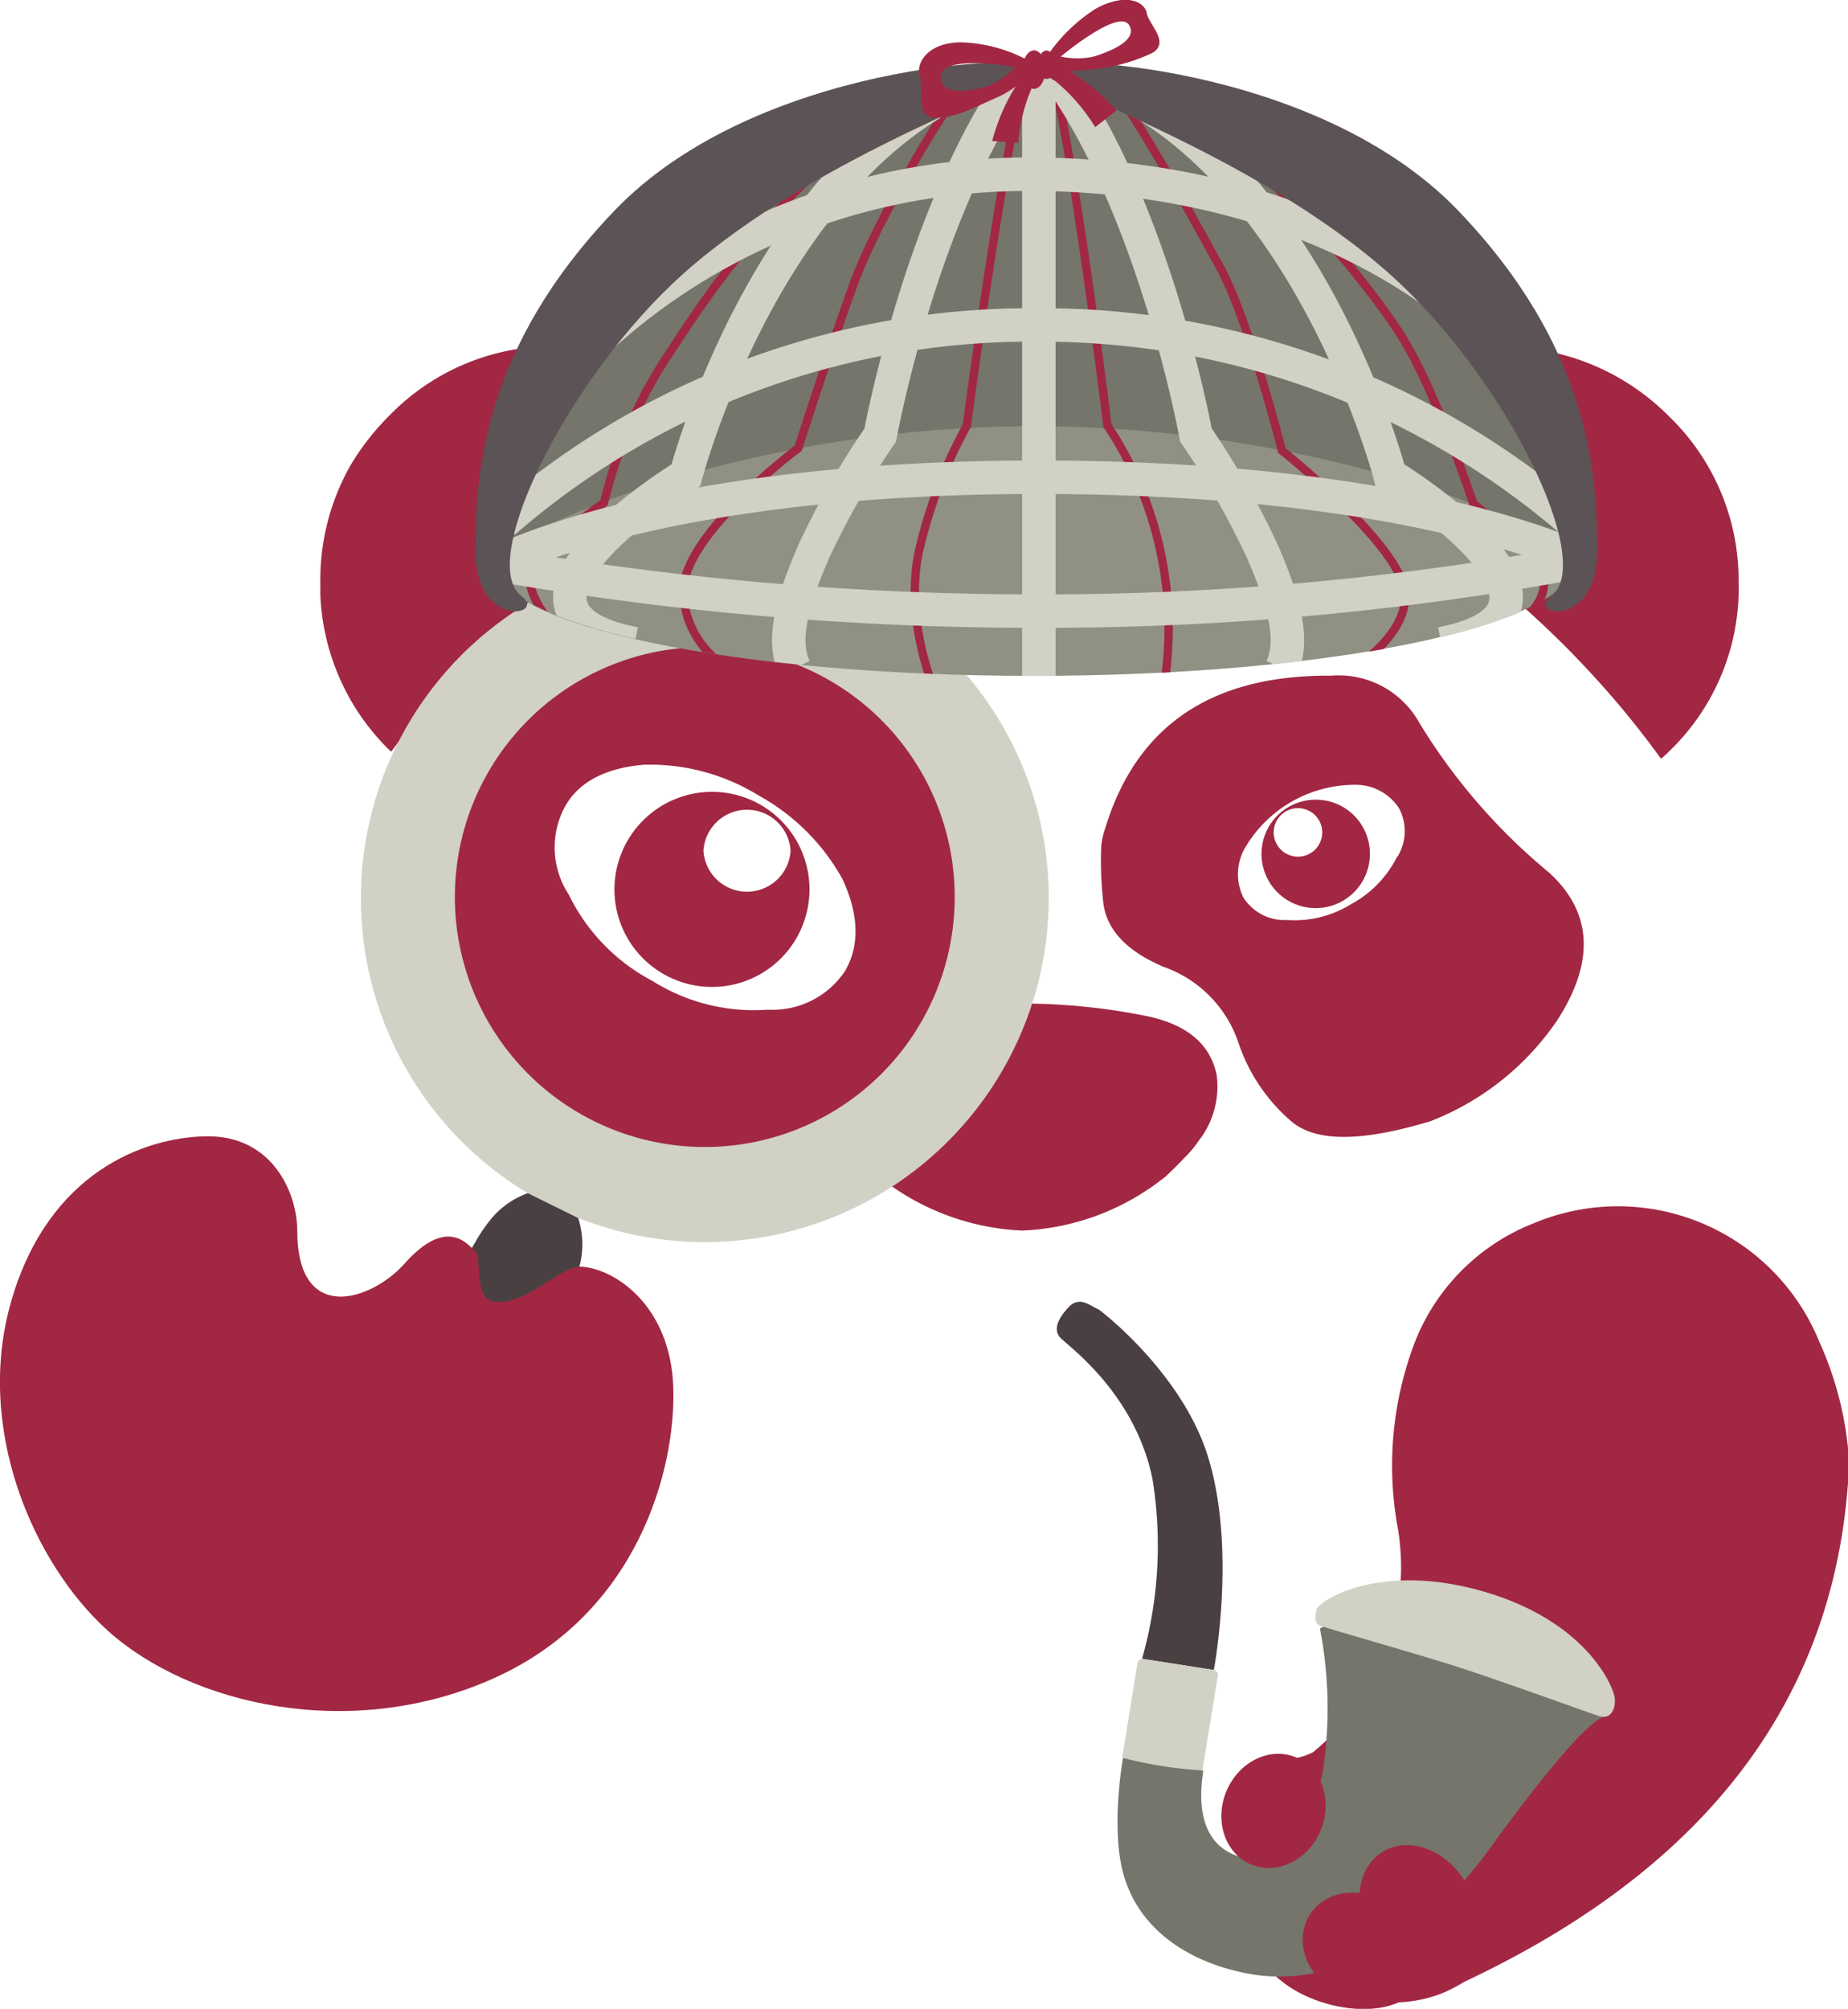
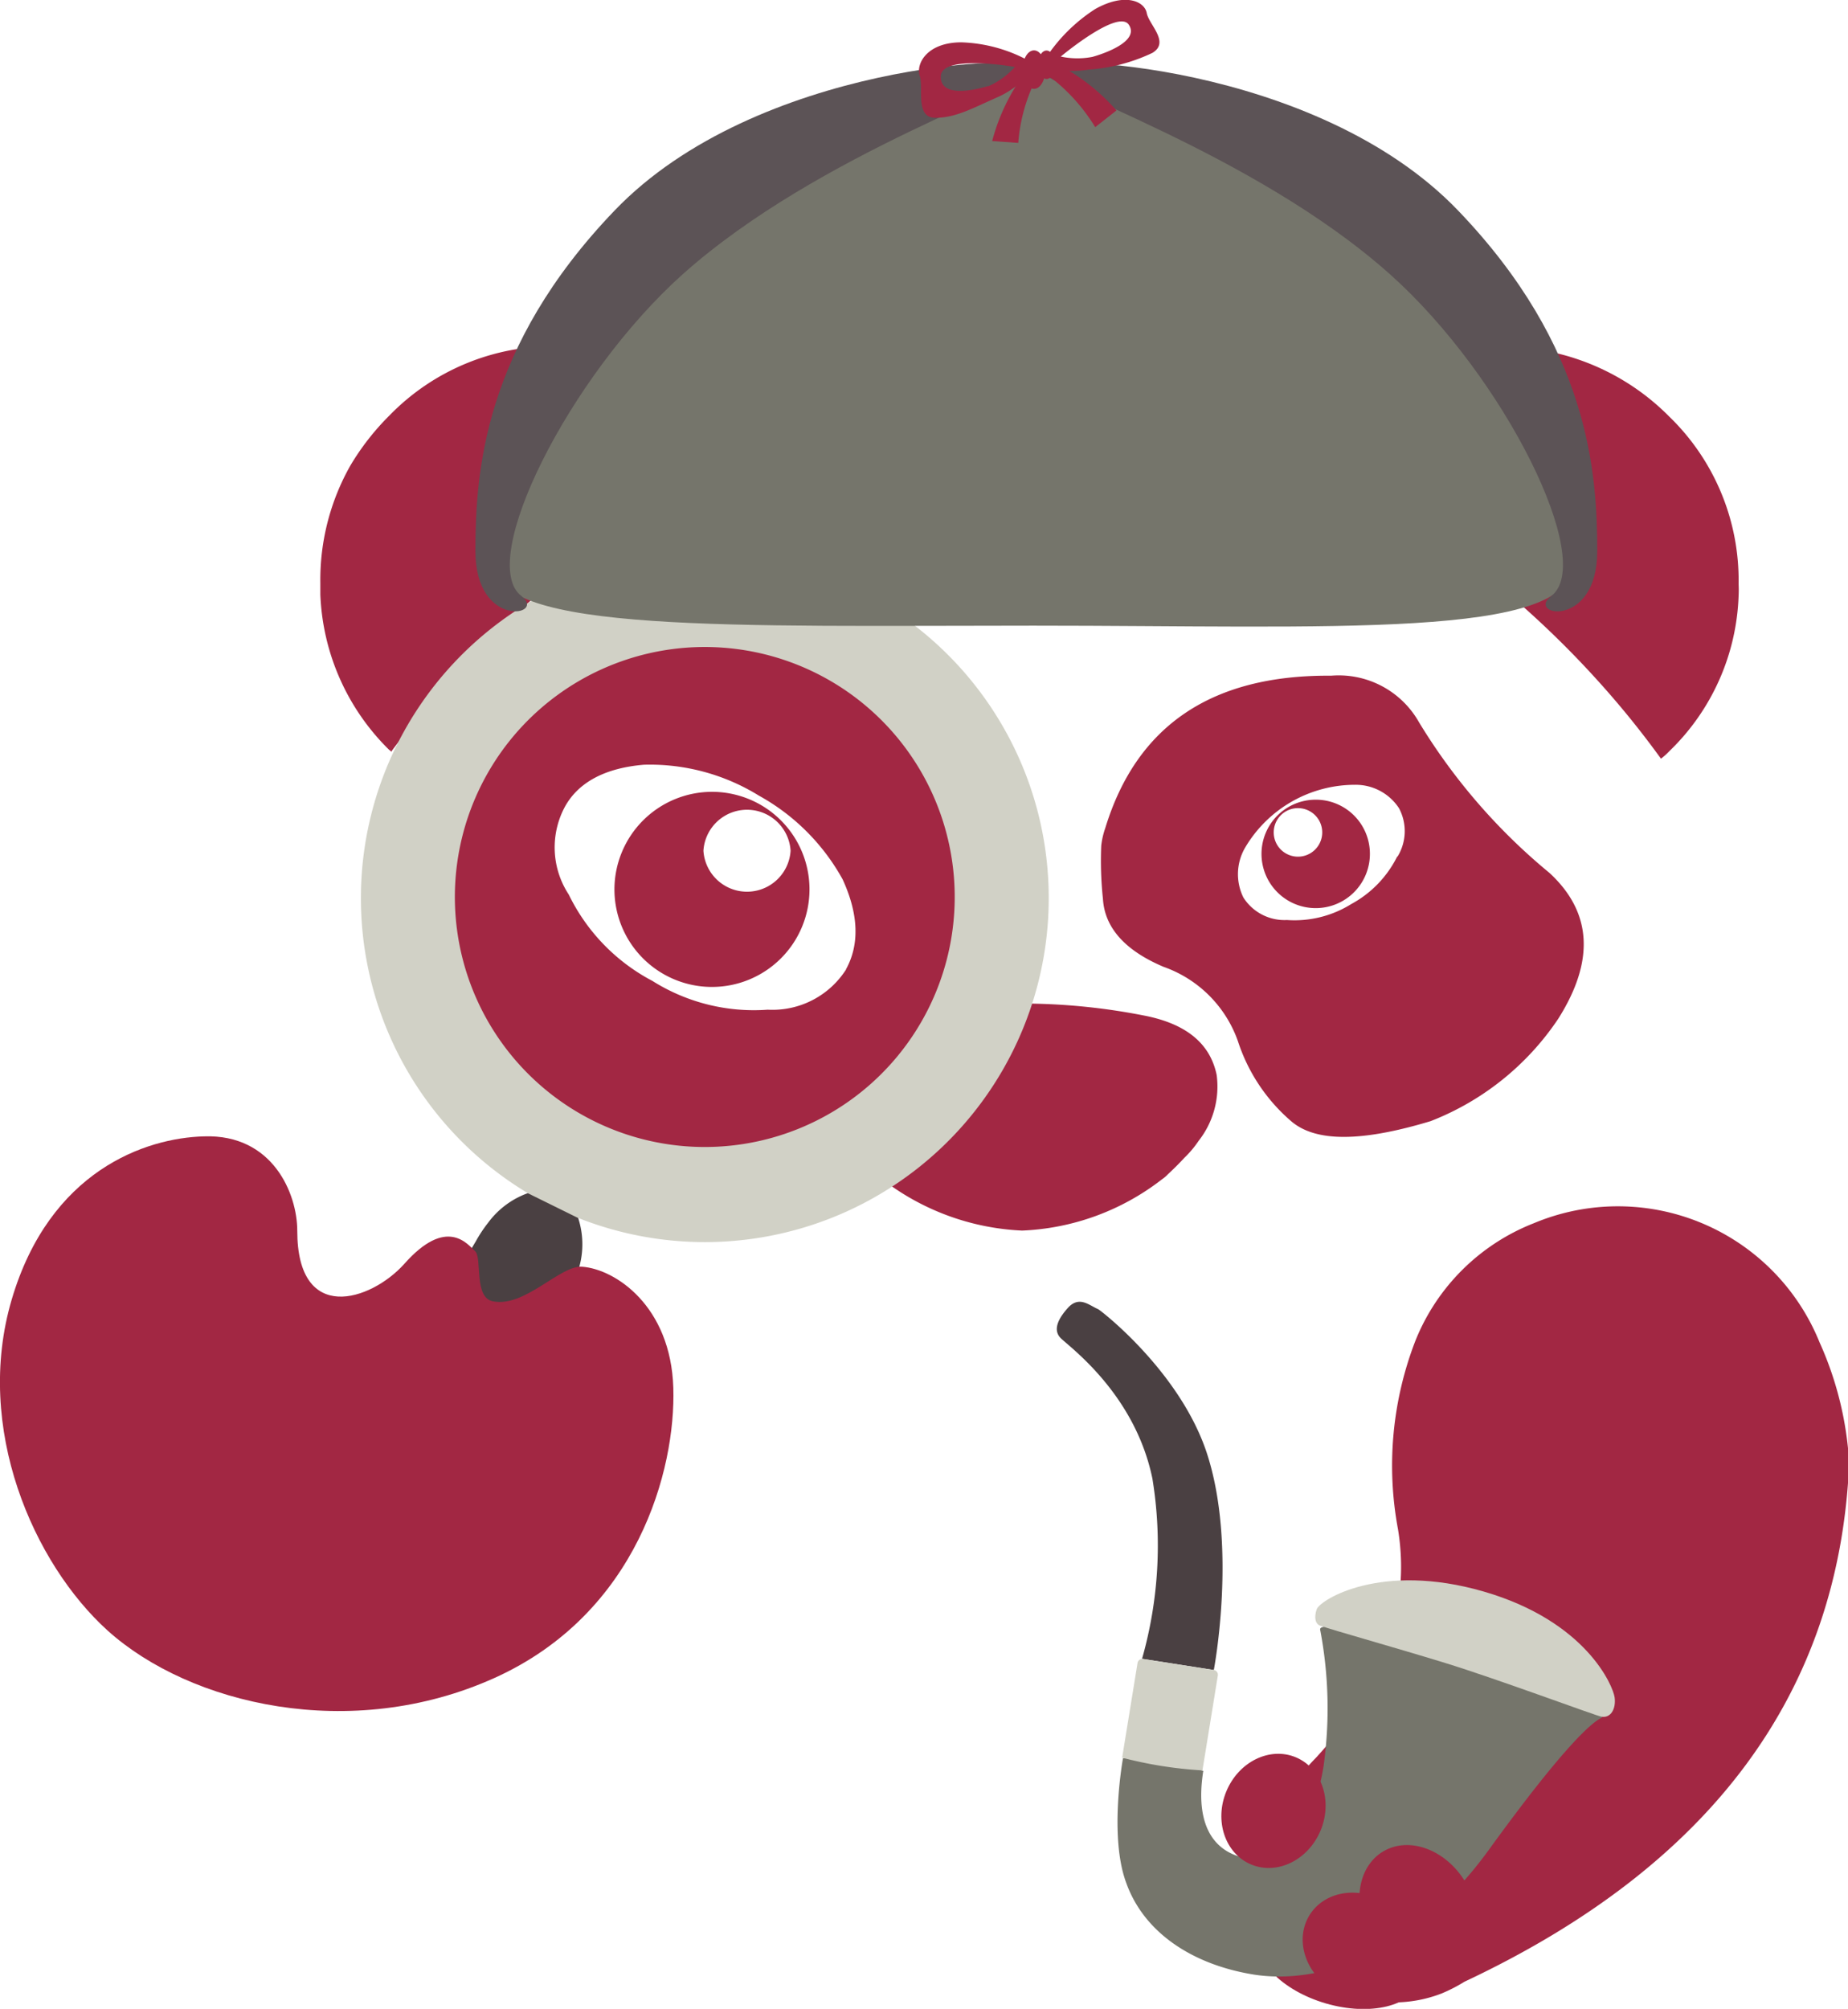
<svg xmlns="http://www.w3.org/2000/svg" viewBox="0 0 110.47 120.05">
  <defs>
    <clipPath id="clip-path">
-       <path d="M94,33.66v0c-.12-6.38-14.5-29.36-32.22-29.36S29.72,27.93,29.59,33.64v.08a1.91,1.91,0,0,0,1,1.59c3.52,2.92,16.17,5.08,31.25,5.08,14,0,25.88-1.86,30.34-4.46C93.37,35.4,94,34.68,94,33.72v-.06Z" style="fill:none" />
-     </clipPath>
+       </clipPath>
  </defs>
  <title>Asset 12</title>
  <g id="Layer_2" data-name="Layer 2">
    <g id="Layer_1-2" data-name="Layer 1">
      <path d="M23.27,44.82a.21.21,0,0,1,.11.11c1.08-1.47,2.24-2.86,3.48-4.26a60.35,60.35,0,0,1,5.26-5.12,44.23,44.23,0,0,1,13.37-7.88,14.13,14.13,0,0,0-2.21-2.82,13.61,13.61,0,0,0-10-4.16,13.65,13.65,0,0,0-10,4.14,15,15,0,0,0-2.34,3,13.85,13.85,0,0,0-1.79,7c0,.24,0,.47,0,.71A13.76,13.76,0,0,0,23.27,44.82Z" style="fill:#a22743" />
      <path d="M95.56,40.73a54.49,54.49,0,0,1,3.73,4.61,4.14,4.14,0,0,0,.5-.45,13.53,13.53,0,0,0,4.14-9.28,6.7,6.7,0,0,0,0-.71,13.61,13.61,0,0,0-4.14-10,14.06,14.06,0,0,0-20,0,15.11,15.11,0,0,0-2.37,3A44.26,44.26,0,0,1,90.3,35.6,56.92,56.92,0,0,1,95.56,40.73Z" style="fill:#a22743" />
      <path d="M53.91,60.67c-2.53.47-4,1.65-4.37,3.55a5.23,5.23,0,0,0,1,3.95,10.16,10.16,0,0,0,.84,1c.31.34.66.69,1,1l.34.29a14.75,14.75,0,0,0,8.38,3.08,14.6,14.6,0,0,0,8.37-3.07,2,2,0,0,0,.34-.29q.55-.51,1-1a6.09,6.09,0,0,0,.84-1,5.25,5.25,0,0,0,1.08-3.94c-.39-1.89-1.84-3.08-4.39-3.56a37.69,37.69,0,0,0-14.54,0Z" style="fill:#a22743" />
      <path d="M92.63,52.17a35.58,35.58,0,0,1-7.8-9,5.51,5.51,0,0,0-5.26-2.79q-10.69-.09-13.5,9.11a4.74,4.74,0,0,0-.24,1.05,21.45,21.45,0,0,0,.1,3.16c.1,1.73,1.31,3.1,3.63,4.08A7.27,7.27,0,0,1,74,62.22,10.62,10.62,0,0,0,77.18,67c1.47,1.27,4.23,1.24,8.34,0a16.27,16.27,0,0,0,7.63-6.12C95.33,57.43,95.18,54.53,92.63,52.17Zm-9.1-1a6.54,6.54,0,0,1-2.76,2.86,6.4,6.4,0,0,1-3.84.95,2.91,2.91,0,0,1-2.6-1.34,3.15,3.15,0,0,1,.11-3A7.63,7.63,0,0,1,81,46.9a3.09,3.09,0,0,1,2.63,1.4A2.91,2.91,0,0,1,83.53,51.21Z" style="fill:#a22743" />
      <path d="M78.65,47.79A3.24,3.24,0,1,0,81.89,51,3.23,3.23,0,0,0,78.65,47.79Zm-1.18,3.4a1.45,1.45,0,0,1,0-2.89,1.45,1.45,0,1,1,0,2.89Z" style="fill:#a22743" />
      <path d="M36.73,53.14a5.83,5.83,0,1,0,5.83-5.82A5.84,5.84,0,0,0,36.73,53.14Zm5.32-2.3a2.61,2.61,0,0,1,5.21,0,2.61,2.61,0,0,1-5.21,0Z" style="fill:#a22743" />
      <path d="M45.38,46.38a12.4,12.4,0,0,0-6.86-1.85c-2.32.19-3.93,1-4.74,2.51A5.13,5.13,0,0,0,34,52.29a11.52,11.52,0,0,0,5,5.16,11.38,11.38,0,0,0,6.91,1.71,5.22,5.22,0,0,0,4.69-2.41c.81-1.47.76-3.27-.18-5.35A12.75,12.75,0,0,0,45.38,46.38Z" style="fill:none" />
      <path d="M42.21,36.78A16.61,16.61,0,1,0,58.81,53.39,16.61,16.61,0,0,0,42.21,36.78Zm8.37,21.15a5.22,5.22,0,0,1-4.69,2.41A11.38,11.38,0,0,1,39,58.62a11.52,11.52,0,0,1-5-5.16,5.13,5.13,0,0,1-.23-5.25c.81-1.47,2.42-2.32,4.74-2.51a12.4,12.4,0,0,1,6.86,1.85,12.75,12.75,0,0,1,5,5C51.34,54.66,51.38,56.46,50.57,57.93Z" style="fill:#a22743" />
      <path d="M34.54,72.72l-2.92-1.44a5.08,5.08,0,0,0-2.44,1.79,8.13,8.13,0,0,0-.73,1.1L19.72,88.83a4.61,4.61,0,1,0,8.22,4L34.2,77a8.09,8.09,0,0,0,.42-1.26A5.07,5.07,0,0,0,34.54,72.72Z" style="fill:#4a4042" />
      <path d="M61.58,47a20.56,20.56,0,1,0-30,24.32l2.92,1.44A20.56,20.56,0,0,0,61.58,47ZM46.94,67.75a14.94,14.94,0,1,1,9.32-19A14.94,14.94,0,0,1,46.94,67.75Z" style="fill:#d1d1c6" />
      <path d="M12.2,67.91c4.1-.14,5.57,3.42,5.57,5.64,0,5.62,4.39,4.2,6.38,2,2.56-2.9,3.81-1.18,4.25-.78s-.1,2.8,1.08,3c1.91.37,4-2.17,5.32-2.07,2,.15,5.3,2.36,5.45,7.24s-2.13,13.48-10.7,17.34-18.19,1.6-23.12-2.84c-4.42-4-8-12.09-5.73-19.78S8.69,68,12.2,67.91Z" style="fill:#a22743" />
      <path d="M108.77,80.22A13,13,0,0,0,91.69,73.1a12.56,12.56,0,0,0-7.07,7,20.67,20.67,0,0,0-1.05,11.29q1.15,7.07-4.91,13.66a12.76,12.76,0,0,0-2.6,3.85,7.45,7.45,0,0,0,0,6,7.91,7.91,0,0,0,10.12,4.23,9.56,9.56,0,0,0,1.36-.7q22.12-10.39,23-31A20.34,20.34,0,0,0,108.77,80.22Z" style="fill:#a22743" />
-       <path d="M78.46,104.73c.66-.47,3.17-3.08,3.75-3.08s4.19,1.31,3.15,3.44-2.15,5.55-4.71,5.93-3.64.59-4.37-1.76S75.54,105,76,105.1A4.13,4.13,0,0,0,78.46,104.73Z" style="fill:#a22743" />
      <ellipse cx="80.07" cy="116.92" rx="2.91" ry="5.03" transform="translate(-54.62 160.99) rotate(-73.71)" style="fill:#a22743" />
      <path d="M74.94,118c3.87.61,9.43-1.06,14.08-7.48s6.21-7.62,6.71-7.86-3.52-2.12-8-3.49-9-2.43-8.81-1.76a25,25,0,0,1,.2,8.14c-.62,3.93-2.82,5.78-4.54,5.51s-3.22-1.62-2.65-5.23a14.6,14.6,0,0,0-4.8-.76s-.85,4.65.19,7.44C68.38,115.5,71.29,117.41,74.94,118Z" style="fill:#75756b" />
      <path d="M63.81,78.19c-.89,1-.66,1.51-.41,1.77.47.49,4.44,3.3,5.49,8.41a24.79,24.79,0,0,1-.62,10.76l4.29.67s1.42-7.42-.43-13c-1.6-4.81-6.25-8.43-6.48-8.56C65.09,78,64.5,77.4,63.81,78.19Z" style="fill:#4a4042" />
      <path d="M71.88,105.8a24.53,24.53,0,0,1-4.8-.76L68,99.38a.29.29,0,0,1,.33-.24l4.23.66a.29.29,0,0,1,.24.33Z" style="fill:#d1d1c6" />
      <path d="M78.71,96.17c-.16.46-.11.92.27,1,.66.24,4.32,1.26,7.41,2.21s9,3.15,9.34,3.21c.56.1.88-.47.79-1.15s-1.69-4.55-7.83-6.33S78.92,95.6,78.71,96.17Z" style="fill:#d1d1c6" />
      <path d="M118.1,82" style="fill:#d1d1c6" />
      <ellipse cx="84.78" cy="114.18" rx="3.29" ry="4.11" transform="translate(-46.37 59.19) rotate(-30.66)" style="fill:#a22743" />
      <ellipse cx="81.23" cy="116.28" rx="3.05" ry="3.47" transform="translate(-60.47 122.71) rotate(-57.66)" style="fill:#a22743" />
      <ellipse cx="76.13" cy="108.22" rx="3.47" ry="3.05" transform="translate(-53.05 136.87) rotate(-67.38)" style="fill:#a22743" />
      <path d="M94,33.72c0,4.48-14.43,3.67-32.22,3.67s-32.22.46-32.22-3.67C29.58,28.15,44,4.28,61.81,4.28S94,27.45,94,33.72Z" style="fill:#75756b" />
-       <path d="M94,33.66c0,3.71-14.43,6.73-32.22,6.73s-32.22-3-32.22-6.73c0-1.55,14.43-8.19,32.22-8.19S94,31.92,94,33.66Z" style="fill:#909183" />
      <g style="clip-path:url(#clip-path)">
        <path d="M33.16,37.44s-2.72-2.7-.85-4.4a40.15,40.15,0,0,1,3.8-3,27.71,27.71,0,0,1,4.15-9.3C43.74,15.32,51.95,4,62.1,4.09s19.63,12.76,21.68,16,4.29,10,4.29,10,2.25,1.79,3.32,2.91,1.57,2.51-.68,4.4-10.47,3-10.47,3,4.25-2.38,3.7-5.23-7.31-8.25-7.31-8.25-2-7.89-3.73-11S64.74.67,62.1.67s-9.47,11.92-11,16.11-3.38,10-3.38,10-6.87,5.14-6.87,8.54a5.42,5.42,0,0,0,3.54,5c1,.51,11.72,1.52,11.72,1.52S54,37.44,54.92,33a29,29,0,0,1,2.88-7.57s3-22.95,4.3-22.95,4.1,22.95,4.1,22.95a21.89,21.89,0,0,1,3.13,16.89" style="fill:none;stroke:#a22743;stroke-miterlimit:10;stroke-width:0.5px" />
        <line x1="62.1" y1="4.09" x2="62.1" y2="43.15" style="fill:none;stroke:#d1d1c6;stroke-miterlimit:10;stroke-width:2px" />
        <path d="M61.12,4.16C55.12,12.24,52.62,26,52.62,26a48.2,48.2,0,0,0-3.94,6.88c-1.46,3.33-1.92,5.5-1.18,7.05" style="fill:none;stroke:#d1d1c6;stroke-miterlimit:10;stroke-width:2px" />
        <path d="M37.94,38.47C27.69,36.48,41,28.39,41,28.39s5.72-21.86,21-24.64" style="fill:none;stroke:#d1d1c6;stroke-miterlimit:10;stroke-width:2px" />
-         <path d="M30.12,31.2a48,48,0,0,1,32-11.78A48.57,48.57,0,0,1,94,31.2" style="fill:none;stroke:#d1d1c6;stroke-miterlimit:10;stroke-width:2px" />
        <path d="M34.06,22.07s9.68-11.88,28-11.66,26.78,9.72,26.78,9.72" style="fill:none;stroke:#d1d1c6;stroke-miterlimit:10;stroke-width:2px" />
        <path d="M63,4.16C69,12.24,71.49,26,71.49,26a48.21,48.21,0,0,1,3.94,6.88c1.46,3.33,1.92,5.5,1.18,7.05" style="fill:none;stroke:#d1d1c6;stroke-miterlimit:10;stroke-width:2px" />
        <path d="M86.16,38.47c10.25-2-3.07-10.08-3.07-10.08s-5.72-21.86-21-24.64" style="fill:none;stroke:#d1d1c6;stroke-miterlimit:10;stroke-width:2px" />
        <path d="M29.58,33.72A187.79,187.79,0,0,0,62.1,36.52a174.46,174.46,0,0,0,32.57-3s-9.58-5-32.62-5S29.58,33.72,29.58,33.72Z" style="fill:none;stroke:#d1d1c6;stroke-miterlimit:10;stroke-width:2px" />
      </g>
      <path d="M40.81,16.39c8.2-7.32,21-11.33,21-12.3s-16.59-.36-25.08,8.5c-7.83,8.16-8.31,15.66-8.31,20.35s4.3,3.85,2.75,2.68C28.48,33.57,34,22.49,40.81,16.39Z" style="fill:#5c5356" />
      <path d="M83.09,16.39c-8.2-7.32-21-11.33-21-12.3s16.59-.36,25.08,8.5c7.83,8.16,8.31,15.66,8.31,20.35s-4.3,3.85-2.75,2.68C95.43,33.57,89.93,22.49,83.09,16.39Z" style="fill:#5c5356" />
      <path d="M63.76,4.14a4.63,4.63,0,0,0-2.21-.48,9,9,0,0,0-4.08-1.13c-2.05,0-2.73,1.28-2.49,2s-.29,2.51.93,2.51,2.2-.56,3.76-1.25,2.05-2,3.42-.94A11,11,0,0,1,65.47,7.6l1.27-1A12.06,12.06,0,0,0,63.76,4.14Zm-4.69,1c-.78.24-2.88.73-2.83-.59S60.67,4,60.67,4A4.66,4.66,0,0,1,59.07,5.16Z" style="fill:#a22743" />
      <path d="M60.78,5.06a5.26,5.26,0,0,1,1.69-1.52,10,10,0,0,1,3-3c1.79-1,2.95-.46,3.08.24s1.4,1.74.34,2.38a10.53,10.53,0,0,1-3.82,1c-1.67.29-2.67-.42-3.38,1.07a10.21,10.21,0,0,0-.82,3.31l-1.56-.11A11.92,11.92,0,0,1,60.78,5.06ZM65.3,3.4c.79-.22,2.82-.95,2.18-1.92s-4.07,1.9-4.07,1.9A4.72,4.72,0,0,0,65.3,3.4Z" style="fill:#a22743" />
      <ellipse cx="61.81" cy="4.16" rx="0.68" ry="1.15" style="fill:#a22743" />
      <ellipse cx="62.56" cy="3.87" rx="0.51" ry="0.85" style="fill:#a22743" />
    </g>
  </g>
</svg>